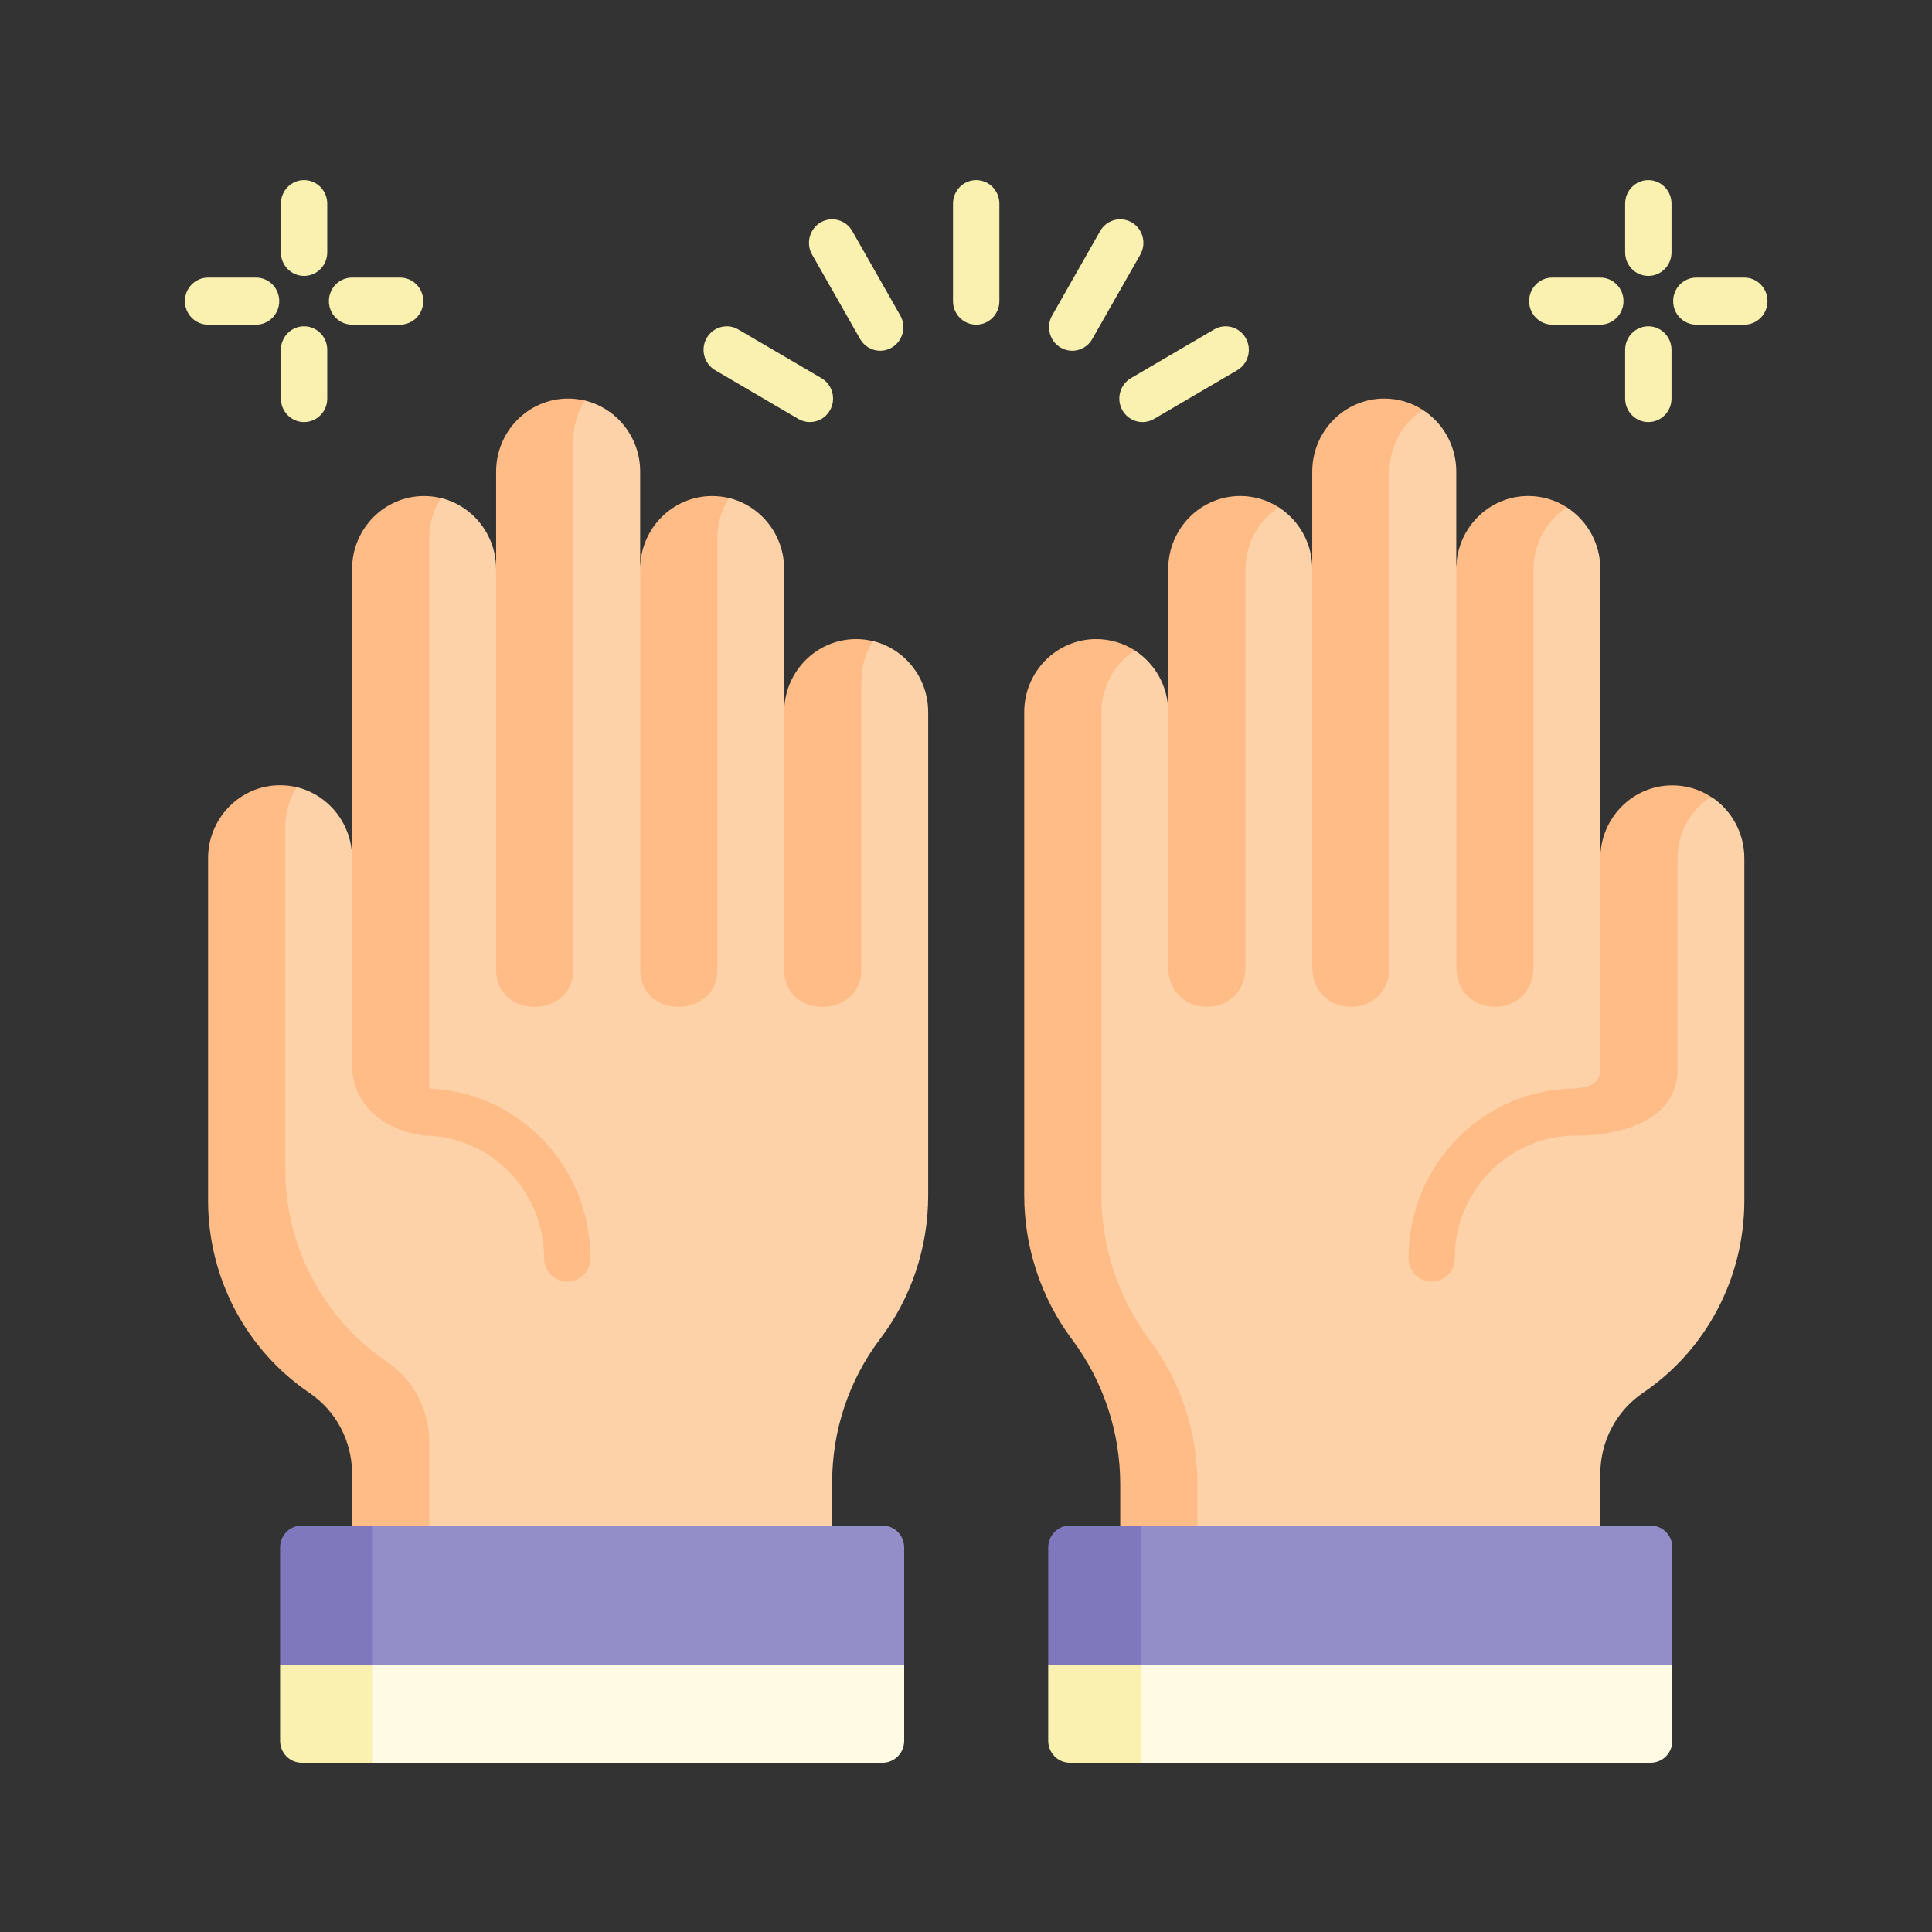
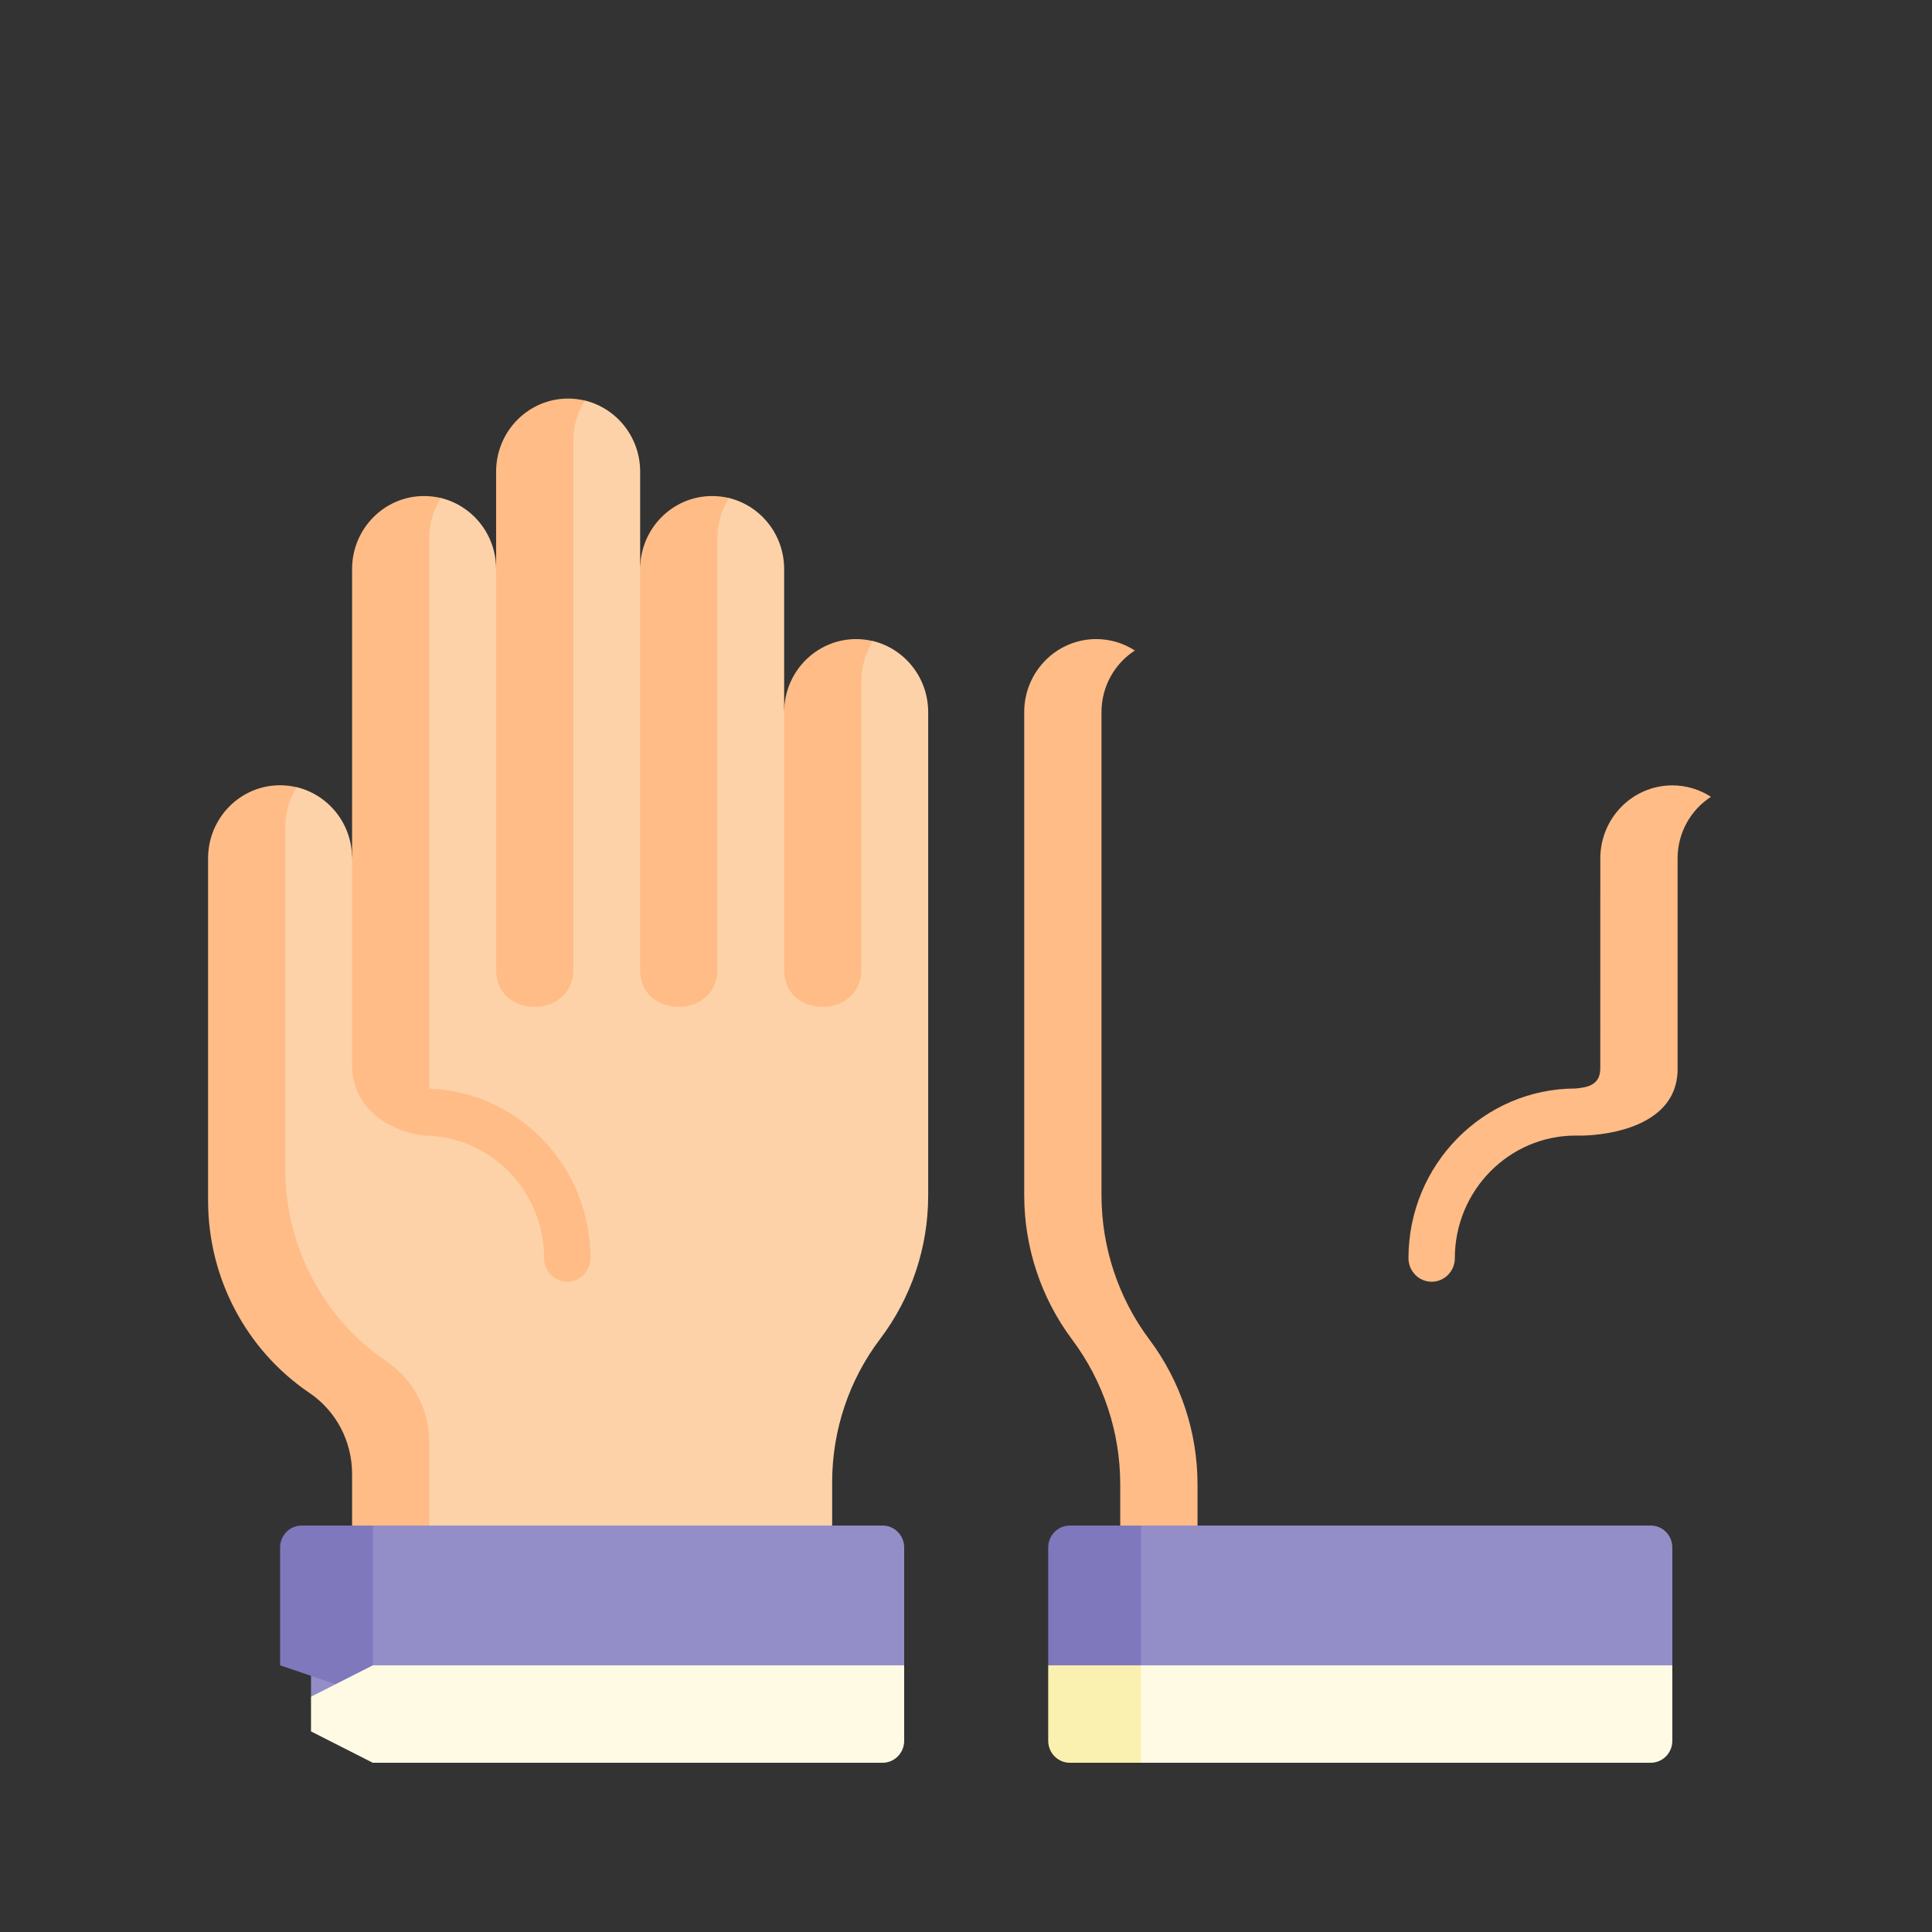
<svg xmlns="http://www.w3.org/2000/svg" width="47" height="47" viewBox="0 0 47 47" fill="none">
  <rect x="0" y="0" width="47" height="47" fill="#333333" stroke="none" />
-   <path d="M38.931 37.112V35.853C38.931 35.062 39.321 34.323 39.969 33.884C41.509 32.842 42.435 31.087 42.435 29.209V20.881C42.435 20.267 42.128 19.726 41.662 19.406C41.383 19.215 38.931 19.899 38.931 20.881V13.844C38.931 13.213 38.607 12.659 38.119 12.344C37.847 12.168 35.427 12.862 35.427 13.844V11.474C35.427 10.843 35.103 10.289 34.615 9.973C34.344 9.797 32.922 10.386 32.675 11.474L31.924 13.844C31.924 13.213 31.6 12.659 31.112 12.344C30.84 12.168 29.551 12.561 29.172 13.844L28.42 17.325C28.42 16.694 28.096 16.14 27.608 15.824C27.336 15.649 25.668 16.491 25.668 17.325V29.072C25.668 30.343 26.078 31.578 26.836 32.59C27.593 33.602 28.004 34.838 28.004 36.109V37.112L33.675 38.638L38.931 37.112Z" fill="#FDD2A8" />
-   <path d="M30.3 23.519V13.844C30.3 13.213 30.623 12.659 31.111 12.344C30.832 12.162 30.505 12.066 30.172 12.066C29.204 12.066 28.42 12.862 28.42 13.844V23.519C28.42 24.82 30.3 24.82 30.3 23.519ZM33.803 23.519V11.473C33.803 10.843 34.127 10.289 34.615 9.973C34.335 9.792 34.009 9.695 33.675 9.696C32.708 9.696 31.923 10.492 31.923 11.473V23.519C31.923 24.82 33.803 24.82 33.803 23.519ZM37.307 23.519V13.844C37.307 13.213 37.631 12.659 38.119 12.344C37.839 12.162 37.513 12.066 37.179 12.066C36.212 12.066 35.427 12.862 35.427 13.844V23.519C35.427 24.82 37.307 24.82 37.307 23.519Z" fill="#FFBC87" />
  <path d="M20.244 37.112V36.055C20.244 34.795 20.655 33.57 21.412 32.571C22.169 31.572 22.58 30.347 22.58 29.086V17.325C22.58 16.486 22.007 15.782 21.237 15.595C21.106 15.564 19.076 16.343 19.076 17.325V13.844C19.076 13.005 18.504 12.302 17.733 12.115C17.602 12.083 15.573 12.862 15.573 13.844V11.473C15.573 10.634 15 9.931 14.23 9.744C14.099 9.712 13.233 10.268 12.821 11.473L12.069 13.844C12.069 13.005 11.496 12.302 10.726 12.115C10.595 12.083 9.317 12.862 9.317 13.844L8.565 20.88C8.565 20.041 7.993 19.338 7.222 19.151C7.091 19.119 5.813 19.898 5.813 20.88V29.208C5.813 31.087 6.739 32.842 8.279 33.884C8.928 34.323 9.317 35.061 9.317 35.852V37.112L14.405 38.638L20.244 37.112Z" fill="#FDD2A8" />
  <path d="M10.445 27.127V13.082C10.444 12.739 10.542 12.404 10.726 12.116C10.592 12.083 10.455 12.067 10.317 12.067C9.349 12.067 8.565 12.863 8.565 13.845V25.908C8.579 26.691 9.251 27.094 9.733 27.053C9.954 27.06 10.306 27.087 10.445 27.127ZM13.949 23.589V10.711C13.948 10.369 14.046 10.034 14.23 9.745C14.096 9.713 13.959 9.696 13.821 9.696C12.853 9.696 12.069 10.492 12.069 11.474V23.589C12.069 24.81 13.949 24.784 13.949 23.589ZM17.453 23.589V13.082C17.452 12.739 17.549 12.404 17.733 12.116C17.6 12.083 17.462 12.067 17.325 12.067C16.357 12.067 15.573 12.863 15.573 13.845V23.589C15.573 24.81 17.453 24.784 17.453 23.589ZM20.956 23.589V16.562C20.956 16.206 21.059 15.874 21.237 15.596C21.103 15.564 20.966 15.547 20.828 15.547C19.861 15.547 19.076 16.343 19.076 17.325V23.589C19.076 24.81 20.956 24.784 20.956 23.589ZM27.964 32.591C27.206 31.579 26.796 30.343 26.796 29.072V17.325C26.796 16.695 27.12 16.14 27.608 15.825C27.328 15.643 27.001 15.547 26.668 15.547C25.7 15.547 24.916 16.343 24.916 17.325V29.072C24.916 30.343 25.326 31.579 26.084 32.591C26.841 33.603 27.252 34.839 27.252 36.109V37.112L29.132 37.876V36.109C29.132 34.839 28.721 33.603 27.964 32.591Z" fill="#FFBC87" />
  <path d="M10.445 37.876V35.09C10.445 34.299 10.056 33.56 9.407 33.121C7.867 32.079 6.941 30.325 6.941 28.446V20.118C6.941 19.762 7.045 19.43 7.222 19.152C7.088 19.119 6.951 19.103 6.813 19.103C5.846 19.103 5.062 19.899 5.062 20.881V29.209C5.062 31.088 5.987 32.842 7.527 33.885C8.176 34.323 8.565 35.062 8.565 35.853V37.112L10.445 37.876Z" fill="#FFBC87" />
  <path d="M40.683 40.513L27.756 41.276H26.252V37.875L27.756 37.112H40.156C40.447 37.112 40.683 37.351 40.683 37.646V40.513Z" fill="#938DC8" />
  <path d="M25.5 37.646V40.513L27.756 41.276V37.112H26.026C25.736 37.112 25.5 37.351 25.5 37.646Z" fill="#7F78BD" />
  <path d="M21.996 40.513L7.566 41.276V37.875L9.069 37.112H21.47C21.761 37.112 21.996 37.351 21.996 37.646V40.513Z" fill="#938DC8" />
  <path d="M6.814 37.646V40.513L9.07 41.276V37.112H7.34C7.049 37.112 6.814 37.351 6.814 37.646Z" fill="#7F78BD" />
  <path d="M40.156 42.883H27.756L26.252 42.12V41.276L27.756 40.513H40.683V42.349C40.683 42.644 40.447 42.883 40.156 42.883Z" fill="#FEFAE3" />
  <path d="M25.5 40.513V42.349C25.5 42.644 25.736 42.883 26.026 42.883H27.756V40.513H25.5Z" fill="#FAF0B0" />
  <path d="M21.47 42.883H9.069L7.566 42.12V41.276L9.069 40.513H21.996V42.349C21.996 42.644 21.761 42.883 21.47 42.883Z" fill="#FEFAE3" />
-   <path d="M6.814 40.513V42.349C6.814 42.644 7.049 42.883 7.34 42.883H9.07V40.513H6.814Z" fill="#FAF0B0" />
  <path d="M13.801 31.181C13.489 31.181 13.237 30.924 13.237 30.608C13.237 28.963 11.918 27.625 10.297 27.625C9.423 27.504 8.565 26.941 8.565 25.908C8.565 25.592 8.818 25.335 9.129 25.335C9.441 25.335 9.693 25.592 9.693 25.908C9.693 26.263 9.998 26.451 10.297 26.48C12.54 26.48 14.365 28.332 14.365 30.608C14.365 30.924 14.112 31.181 13.801 31.181ZM40.683 19.106C39.715 19.106 38.931 19.902 38.931 20.884C38.931 20.884 38.931 25.962 38.93 25.989C38.932 26.405 38.607 26.453 38.332 26.48C36.089 26.48 34.264 28.332 34.264 30.608C34.264 30.924 34.517 31.181 34.828 31.181C35.14 31.181 35.392 30.924 35.392 30.608C35.392 28.963 36.711 27.625 38.332 27.625C38.85 27.645 40.774 27.506 40.811 26.048V20.884C40.811 20.253 41.135 19.699 41.623 19.384C41.343 19.202 41.016 19.106 40.683 19.106Z" fill="#FFBC87" />
-   <path d="M23.748 7.898C23.436 7.898 23.184 7.641 23.184 7.325V4.955C23.184 4.639 23.436 4.382 23.748 4.382C24.06 4.382 24.312 4.639 24.312 4.955V7.325C24.312 7.641 24.06 7.898 23.748 7.898ZM26.083 8.533C25.984 8.533 25.887 8.506 25.802 8.456C25.532 8.298 25.44 7.948 25.596 7.674L26.763 5.621C26.919 5.347 27.264 5.254 27.534 5.412C27.803 5.57 27.896 5.92 27.74 6.194L26.572 8.247C26.523 8.333 26.452 8.406 26.366 8.456C26.281 8.506 26.183 8.533 26.083 8.533ZM27.794 10.268C27.695 10.268 27.597 10.242 27.511 10.191C27.425 10.141 27.354 10.069 27.305 9.982C27.15 9.708 27.242 9.358 27.512 9.2L29.535 8.015C29.804 7.857 30.149 7.951 30.305 8.224C30.461 8.498 30.368 8.848 30.099 9.006L28.076 10.191C27.991 10.242 27.893 10.268 27.794 10.268ZM21.413 8.533C21.313 8.533 21.215 8.506 21.13 8.456C21.044 8.406 20.973 8.333 20.924 8.247L19.756 6.194C19.6 5.92 19.693 5.57 19.962 5.412C20.232 5.254 20.577 5.347 20.733 5.621L21.901 7.674C22.056 7.948 21.964 8.298 21.694 8.456C21.609 8.506 21.512 8.533 21.413 8.533ZM19.702 10.268C19.603 10.268 19.506 10.242 19.42 10.191L17.397 9.006C17.128 8.848 17.035 8.498 17.191 8.224C17.347 7.951 17.692 7.857 17.961 8.015L19.984 9.2C20.254 9.358 20.346 9.708 20.191 9.982C20.142 10.069 20.071 10.141 19.985 10.191C19.899 10.242 19.801 10.268 19.702 10.268ZM7.397 6.712C7.086 6.712 6.833 6.456 6.833 6.14V4.955C6.833 4.639 7.086 4.382 7.397 4.382C7.709 4.382 7.961 4.639 7.961 4.955V6.14C7.961 6.456 7.709 6.712 7.397 6.712ZM7.397 10.268C7.086 10.268 6.833 10.012 6.833 9.696V8.511C6.833 8.194 7.086 7.938 7.397 7.938C7.709 7.938 7.961 8.194 7.961 8.511V9.696C7.961 10.012 7.709 10.268 7.397 10.268ZM9.733 7.898H8.565C8.254 7.898 8.001 7.641 8.001 7.325C8.001 7.009 8.254 6.753 8.565 6.753H9.733C10.045 6.753 10.297 7.009 10.297 7.325C10.297 7.641 10.045 7.898 9.733 7.898ZM6.229 7.898H5.062C4.75 7.898 4.498 7.641 4.498 7.325C4.498 7.009 4.75 6.753 5.062 6.753H6.229C6.541 6.753 6.793 7.009 6.793 7.325C6.793 7.641 6.541 7.898 6.229 7.898ZM40.099 6.712C39.787 6.712 39.535 6.456 39.535 6.14V4.955C39.535 4.639 39.787 4.382 40.099 4.382C40.41 4.382 40.663 4.639 40.663 4.955V6.14C40.663 6.456 40.41 6.712 40.099 6.712ZM40.099 10.268C39.787 10.268 39.535 10.012 39.535 9.696V8.511C39.535 8.194 39.787 7.938 40.099 7.938C40.41 7.938 40.663 8.194 40.663 8.511V9.696C40.663 10.012 40.41 10.268 40.099 10.268ZM42.435 7.898H41.267C40.955 7.898 40.703 7.641 40.703 7.325C40.703 7.009 40.955 6.753 41.267 6.753H42.435C42.746 6.753 42.998 7.009 42.998 7.325C42.998 7.641 42.746 7.898 42.435 7.898ZM38.931 7.898H37.763C37.451 7.898 37.199 7.641 37.199 7.325C37.199 7.009 37.451 6.753 37.763 6.753H38.931C39.242 6.753 39.495 7.009 39.495 7.325C39.495 7.641 39.242 7.898 38.931 7.898Z" fill="#FAF0B0" />
</svg>